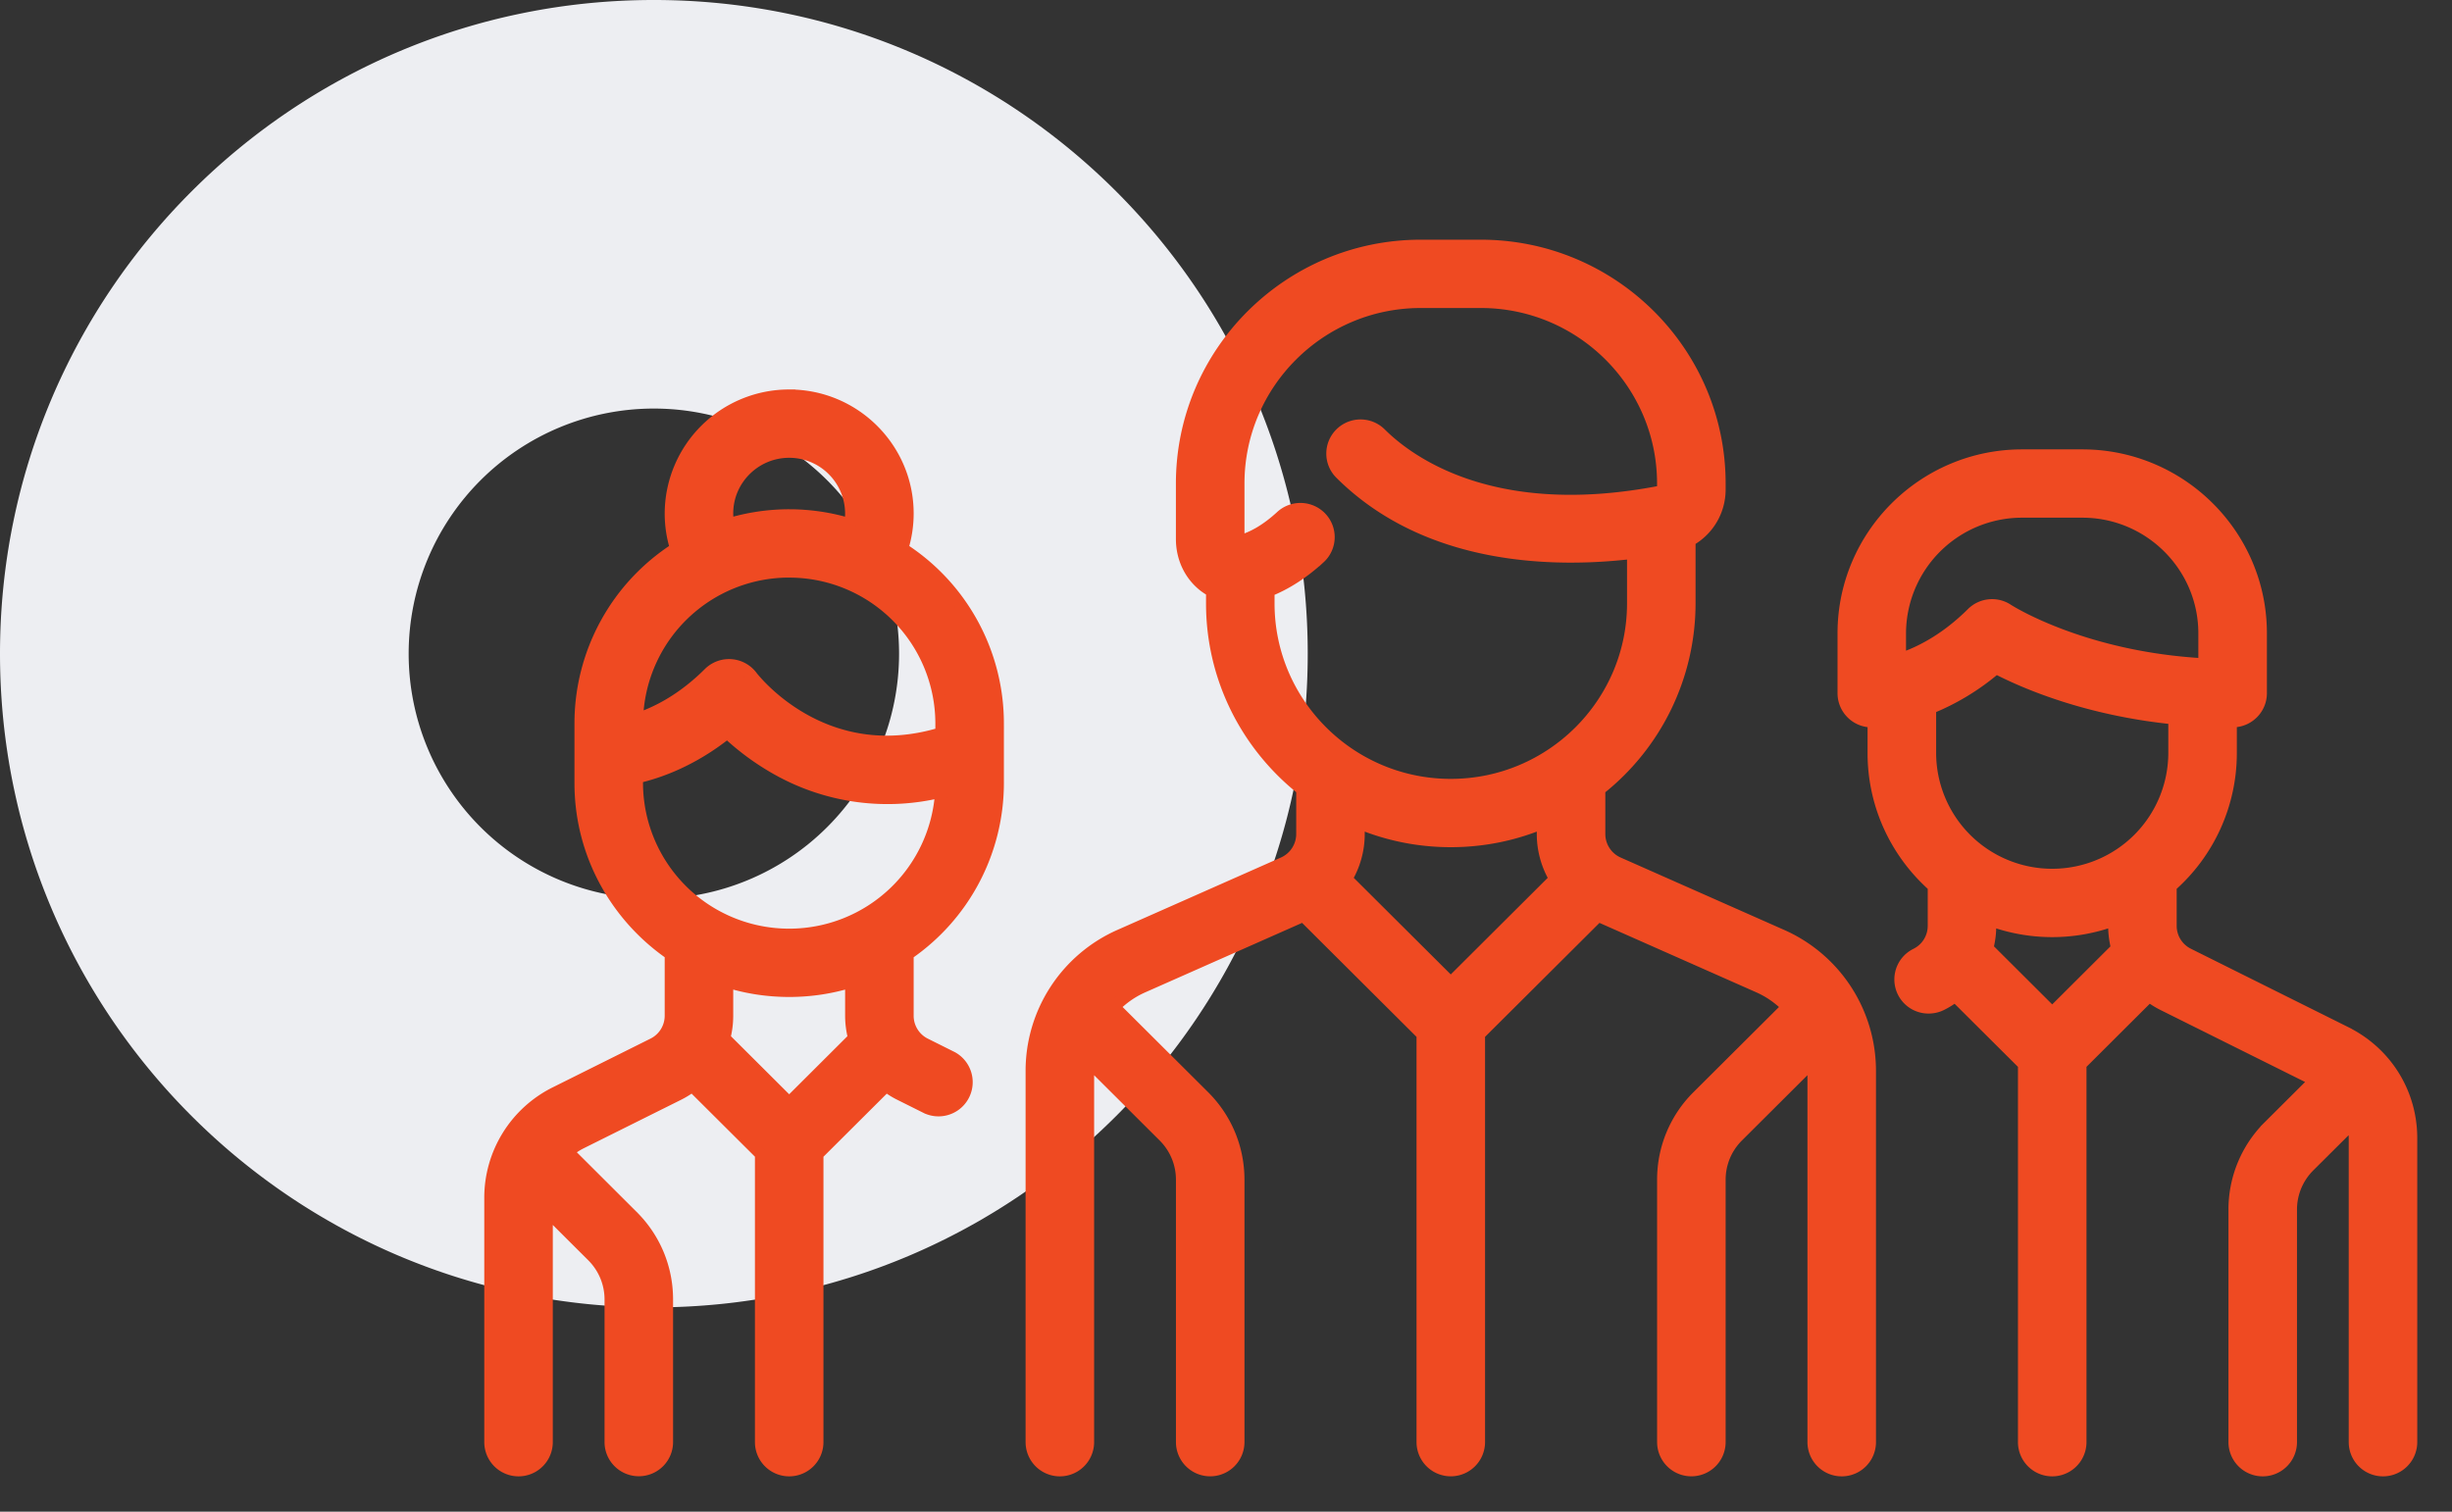
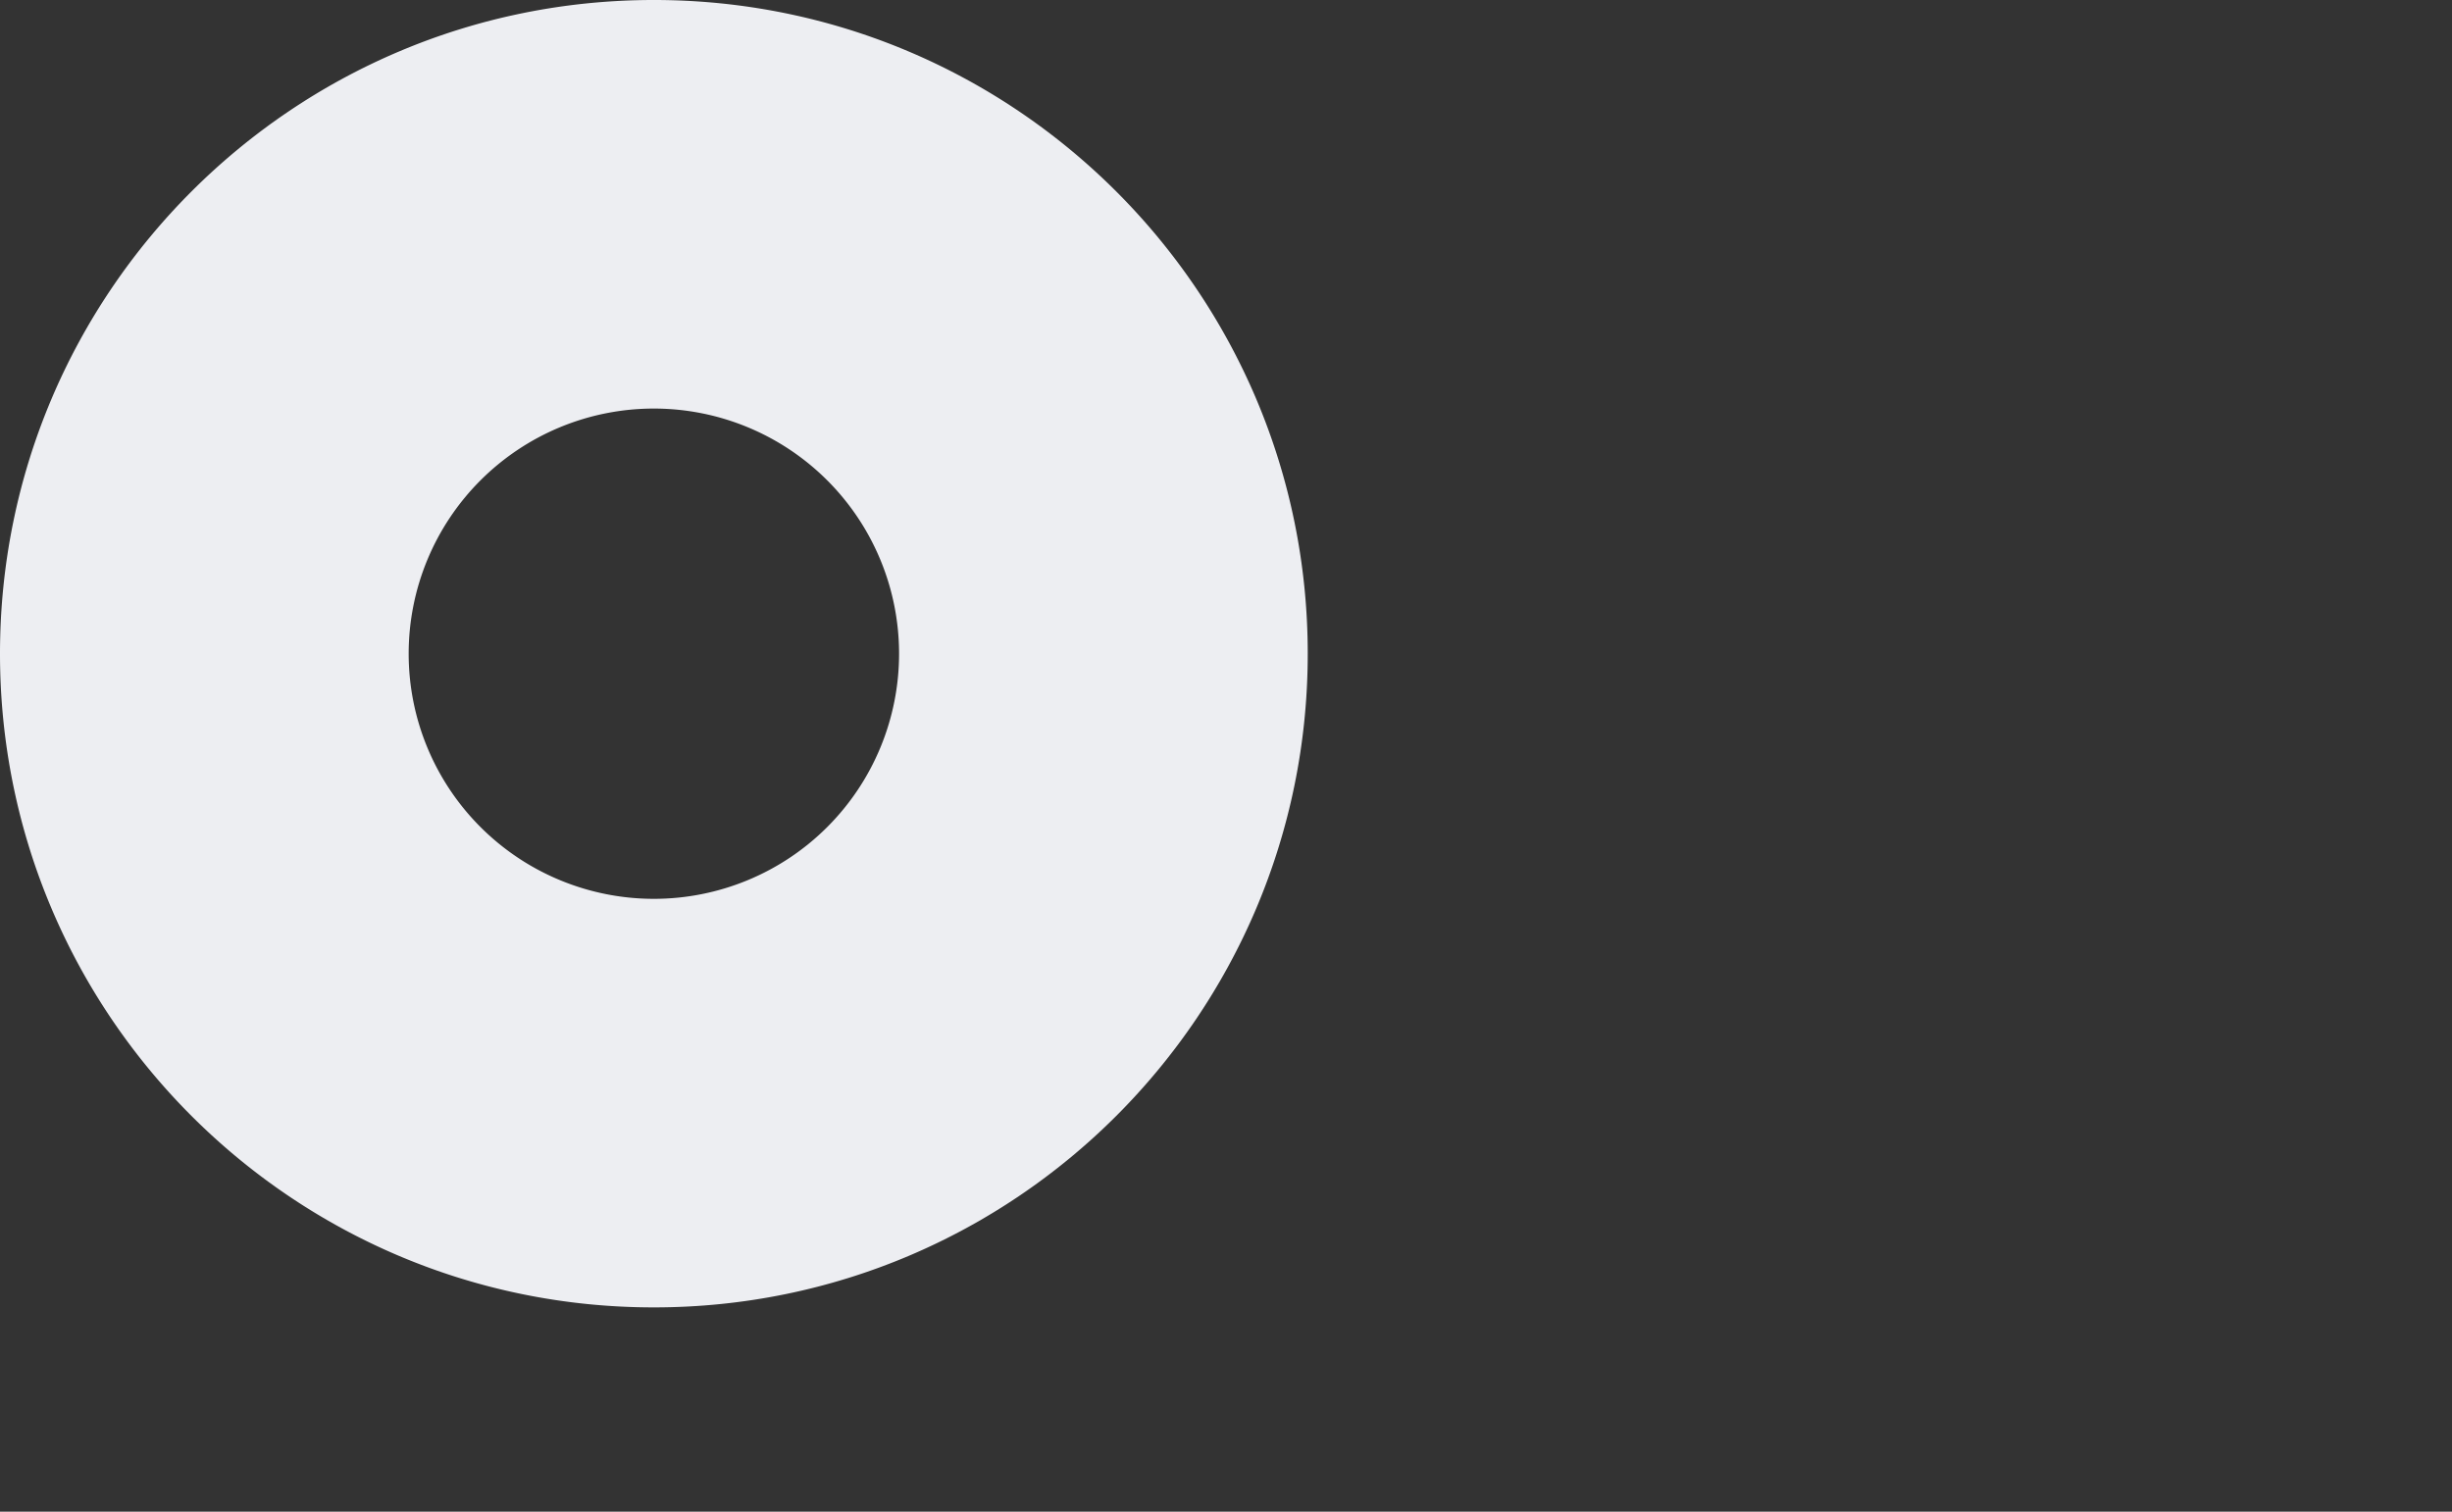
<svg xmlns="http://www.w3.org/2000/svg" height="37" viewBox="0 0 60 37" width="60">
  <rect x="0" y="0" width="60" height="37" fill="#333333" stroke="none" />
  <g fill="none" fill-rule="evenodd">
    <path d="m16 32c-8.837 0-16-7.163-16-16s7.163-16 16-16 16 7.163 16 16-7.163 16-16 16zm0-10a6 6 0 1 0 0-12 6 6 0 0 0 0 12z" fill="#edeef2" />
-     <path d="m43.598 22.898-4-1.771a.78.78 0 0 1 -.466-.713v-1.095a5.802 5.802 0 0 0 2.208-4.551v-1.541a1.42 1.42 0 0 0 .736-1.242v-.15c0-3.208-2.62-5.818-5.84-5.818h-1.472c-3.22 0-5.84 2.61-5.84 5.818v1.357c0 .464.201.884.55 1.153.06.045.122.085.187.12v.303c0 1.84.863 3.484 2.207 4.55v1.095a.781.781 0 0 1 -.465.714l-4 1.771a3.621 3.621 0 0 0 -2.157 3.307v9.092a.687.687 0 1 0 1.377 0v-9.092c0-.08.005-.158.013-.236l1.844 1.837c.287.286.445.666.445 1.07v6.42a.687.687 0 1 0 1.377 0v-6.42c0-.77-.301-1.495-.848-2.04l-2.198-2.19c.198-.205.435-.374.706-.494l3.933-1.742 2.917 2.906v9.98a.687.687 0 1 0 1.377 0v-9.98l2.917-2.906 3.933 1.742c.27.12.508.29.706.494l-2.198 2.19a2.861 2.861 0 0 0 -.848 2.04v6.42a.687.687 0 1 0 1.377 0v-6.42c0-.404.158-.784.445-1.07l1.843-1.837c.008.078.014.157.014.236v9.092a.687.687 0 1 0 1.377 0v-9.092a3.622 3.622 0 0 0 -2.157-3.307zm-8.098 1.164-2.56-2.55c.195-.326.305-.704.305-1.098v-.28c.694.291 1.456.452 2.255.452s1.56-.16 2.255-.452v.28c0 .394.11.772.304 1.098zm0-4.848c-2.46 0-4.462-1.994-4.462-4.446v-.309c.43-.17.849-.44 1.25-.808a.684.684 0 0 0 .039-.97.69.69 0 0 0 -.973-.039c-.344.317-.688.522-1.022.609a.111.111 0 0 1 -.019.003.139.139 0 0 1 -.011-.062v-1.357c0-2.451 2.002-4.446 4.462-4.446h1.472c2.46 0 4.462 1.995 4.462 4.446v.15c0 .022-.013.041-.03.045-4.123.811-6.191-.718-6.889-1.413a.69.69 0 0 0 -.973 0 .684.684 0 0 0 0 .97c2.138 2.13 5.257 2.169 7.157 1.941v1.24c0 2.451-2.002 4.446-4.463 4.446zm-11.085-.047v-1.466a5.08 5.08 0 0 0 -2.34-4.272c.087-.278.132-.568.132-.86 0-1.592-1.299-2.886-2.896-2.886a2.894 2.894 0 0 0 -2.896 2.885c0 .296.045.584.132.861a5.08 5.08 0 0 0 -2.34 4.272v1.466c0 1.733.876 3.265 2.208 4.184v1.508a.776.776 0 0 1 -.433.698l-2.381 1.187a2.869 2.869 0 0 0 -1.601 2.58v5.973a.687.687 0 1 0 1.377 0v-5.676l1.122 1.118c.286.286.444.666.444 1.07v3.488c0 .379.309.686.689.686s.688-.307.688-.686v-3.488c0-.77-.3-1.495-.848-2.04l-1.56-1.556-.024-.02c.098-.087.208-.162.329-.222l2.381-1.186c.122-.061.236-.133.341-.213l1.684 1.677v7.048a.687.687 0 1 0 1.377 0v-7.047l1.683-1.677c.106.08.22.152.341.212l.657.328a.687.687 0 0 0 .616-1.227l-.657-.328a.776.776 0 0 1 -.433-.698v-1.508a5.077 5.077 0 0 0 2.208-4.184zm-5.104-8.112a1.518 1.518 0 0 1 1.495 1.784 5.104 5.104 0 0 0 -2.988-.001 1.518 1.518 0 0 1 -.026-.27c0-.834.682-1.513 1.52-1.513zm0 2.933a3.724 3.724 0 0 1 3.727 3.713v.248c-2.867.875-4.575-1.298-4.648-1.393a.69.69 0 0 0 -1.037-.074c-.657.655-1.301.971-1.766 1.124a3.724 3.724 0 0 1 3.724-3.619zm0 13.007-1.59-1.585c.046-.177.071-.361.071-.55v-.838c.48.15.99.23 1.52.23.528 0 1.038-.08 1.518-.23v.837c0 .19.026.374.072.55l-1.59 1.586zm0-4.115a3.724 3.724 0 0 1 -3.727-3.713v-.142c.55-.126 1.364-.418 2.213-1.098.3.282.73.628 1.276.926a5.492 5.492 0 0 0 3.959.518 3.725 3.725 0 0 1 -3.72 3.509zm38.089 2.397-3.854-1.92a.776.776 0 0 1 -.433-.697v-.972a4.335 4.335 0 0 0 1.472-3.254v-.781h.047c.38 0 .689-.307.689-.686v-1.466c0-2.4-1.96-4.352-4.368-4.352h-1.472c-2.408 0-4.367 1.952-4.367 4.352v1.466a.687.687 0 0 0 .735.685v.782c0 1.293.57 2.456 1.472 3.254v.972a.776.776 0 0 1 -.433.698.685.685 0 0 0 .309 1.3.688.688 0 0 0 .307-.073c.122-.06.235-.133.341-.212l1.684 1.677v9.247a.687.687 0 1 0 1.377 0v-9.247l1.683-1.678c.106.08.22.152.341.213l3.729 1.857-1.131 1.127a2.862 2.862 0 0 0 -.848 2.04v5.688a.687.687 0 1 0 1.377 0v-5.688c0-.404.158-.784.444-1.07l1.072-1.067c.032.124.05.253.05.386v7.439a.687.687 0 1 0 1.377 0v-7.439c0-1.1-.613-2.089-1.6-2.58zm-10.91-9.137v-.639a2.989 2.989 0 0 1 2.991-2.98h1.472c1.65 0 2.99 1.337 2.99 2.98v.762c-2.992-.16-4.798-1.321-4.816-1.333a.688.688 0 0 0 -.868.086c-.66.656-1.305.972-1.769 1.124zm3.727 8.655-1.59-1.585c.046-.177.071-.361.071-.55v-.146a4.36 4.36 0 0 0 3.038 0v.146c0 .189.026.373.072.55l-1.59 1.585zm0-3.381a2.989 2.989 0 0 1 -2.99-2.98v-1.106a5.83 5.83 0 0 0 1.615-.983c.723.375 2.236 1.023 4.366 1.237v.852a2.989 2.989 0 0 1 -2.99 2.98z" fill="#ef4a22" fill-rule="nonzero" stroke="#ef4a22" stroke-width=".3" />
  </g>
</svg>